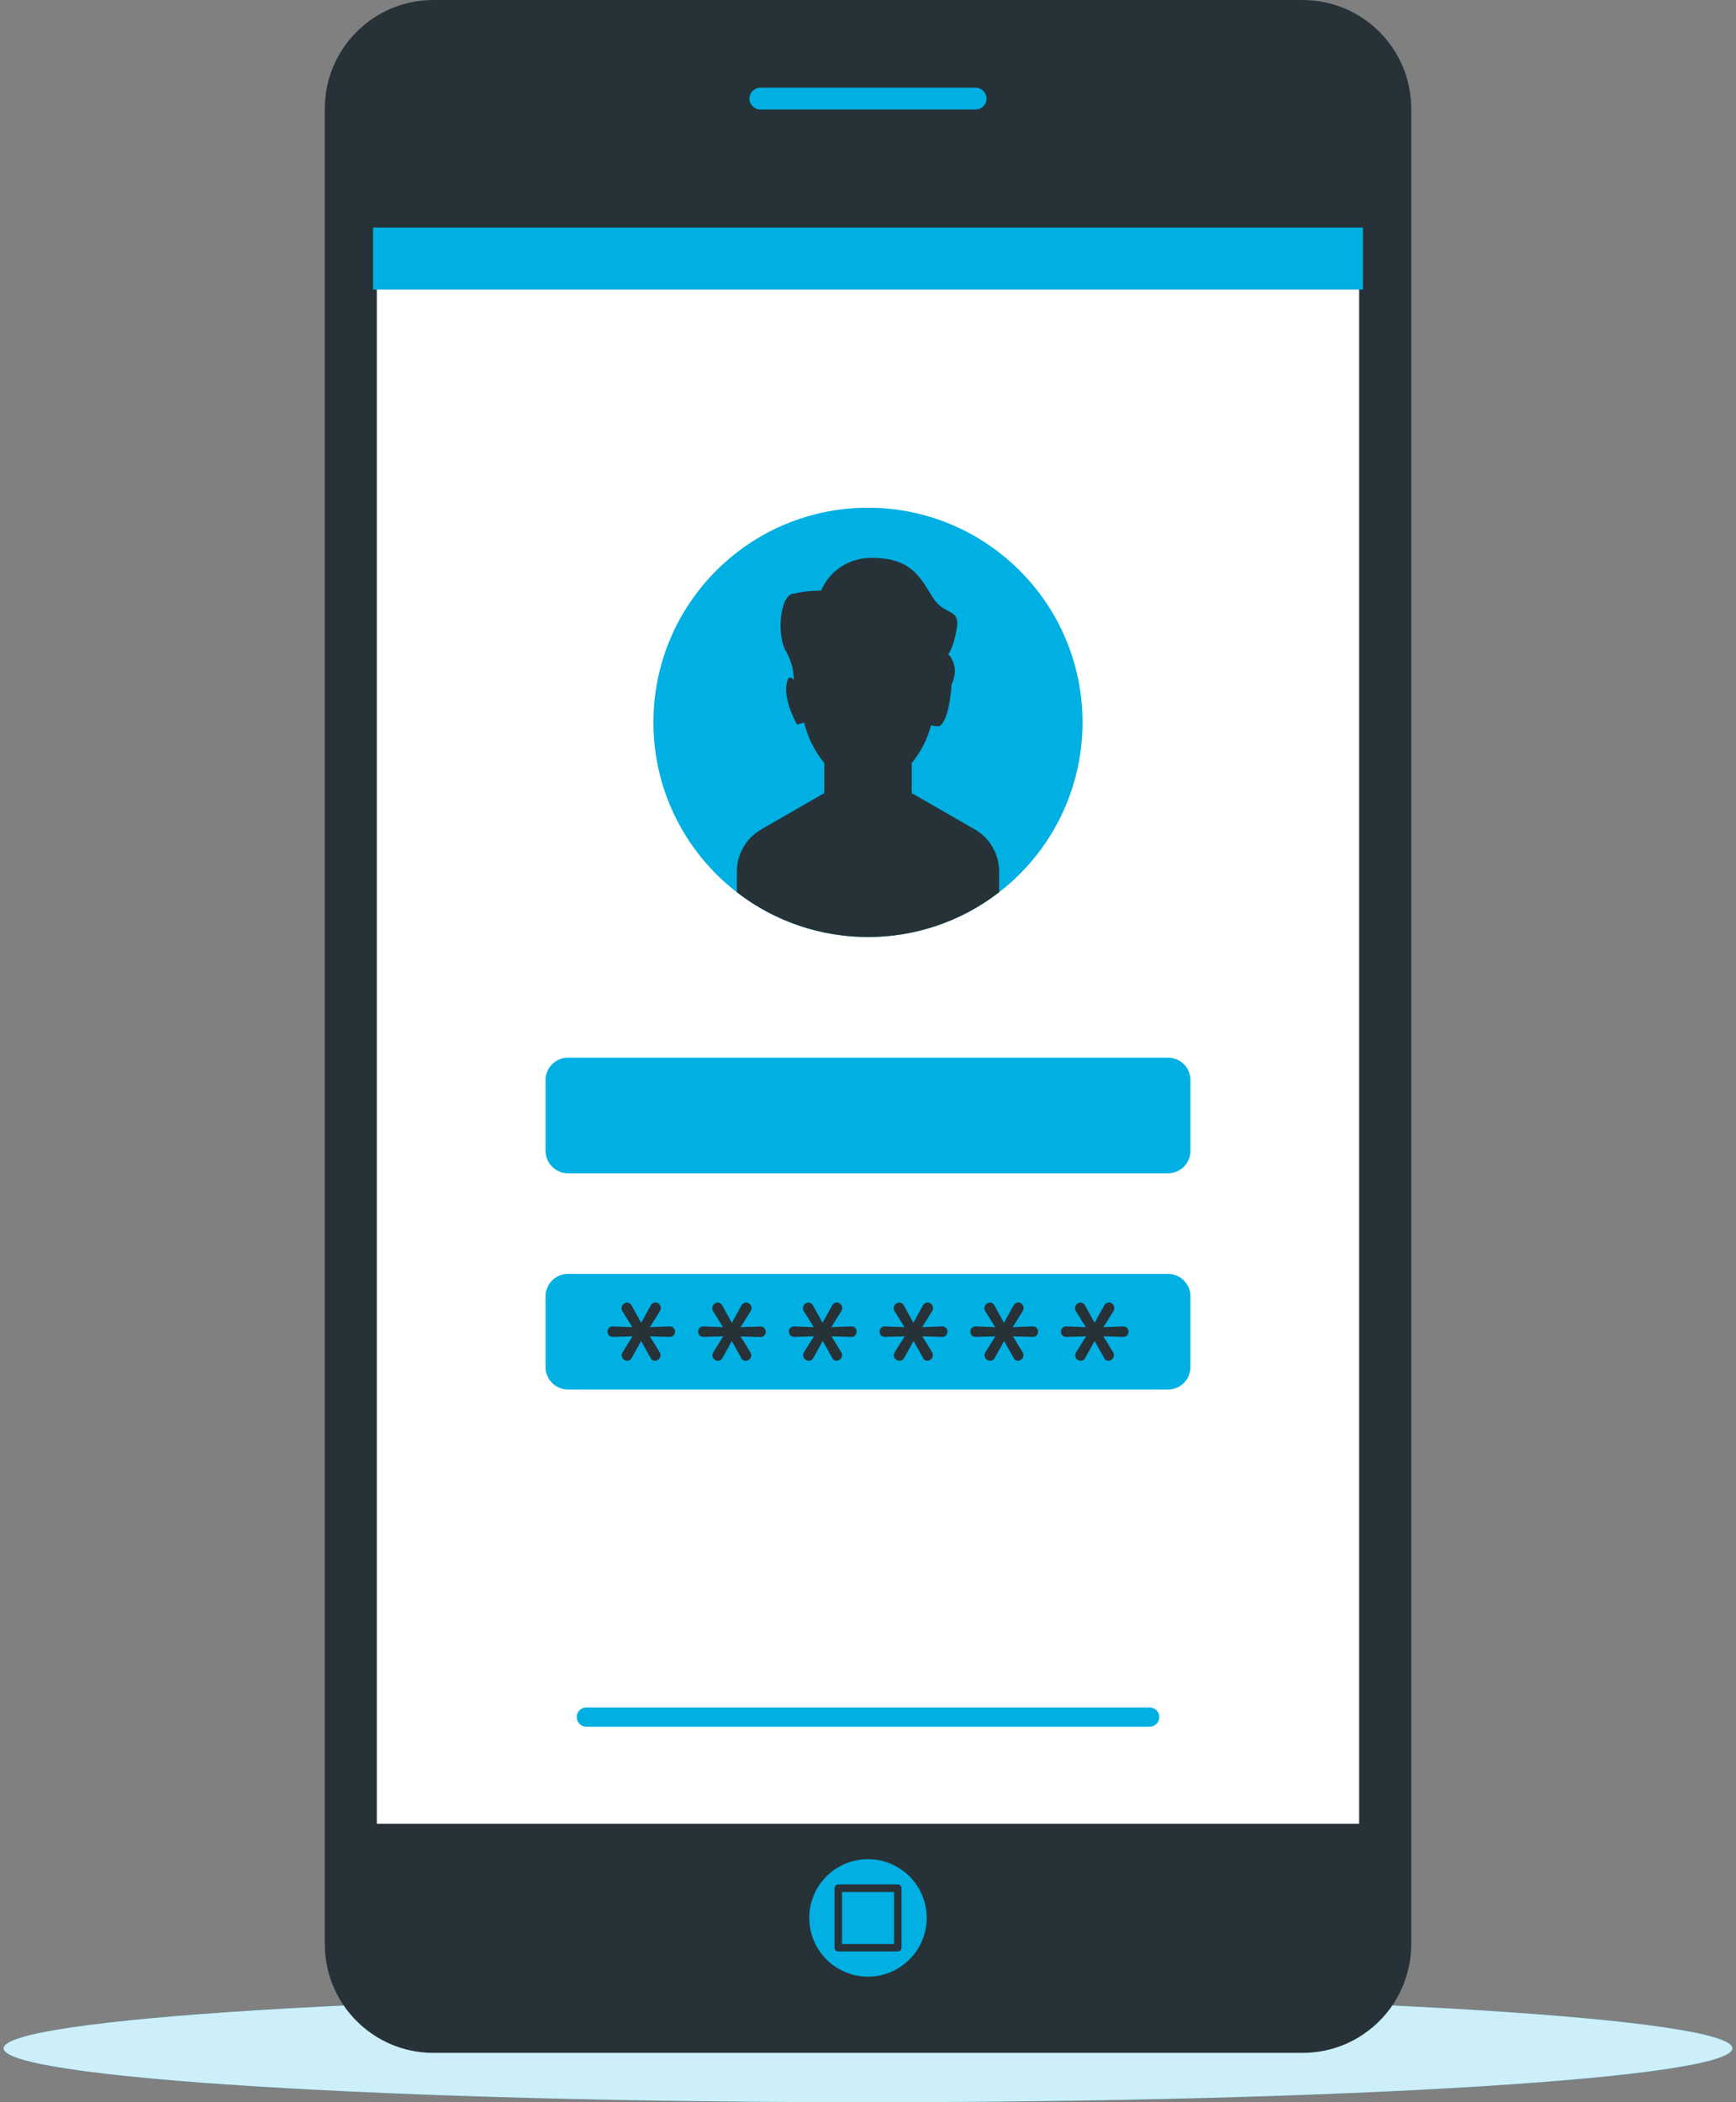
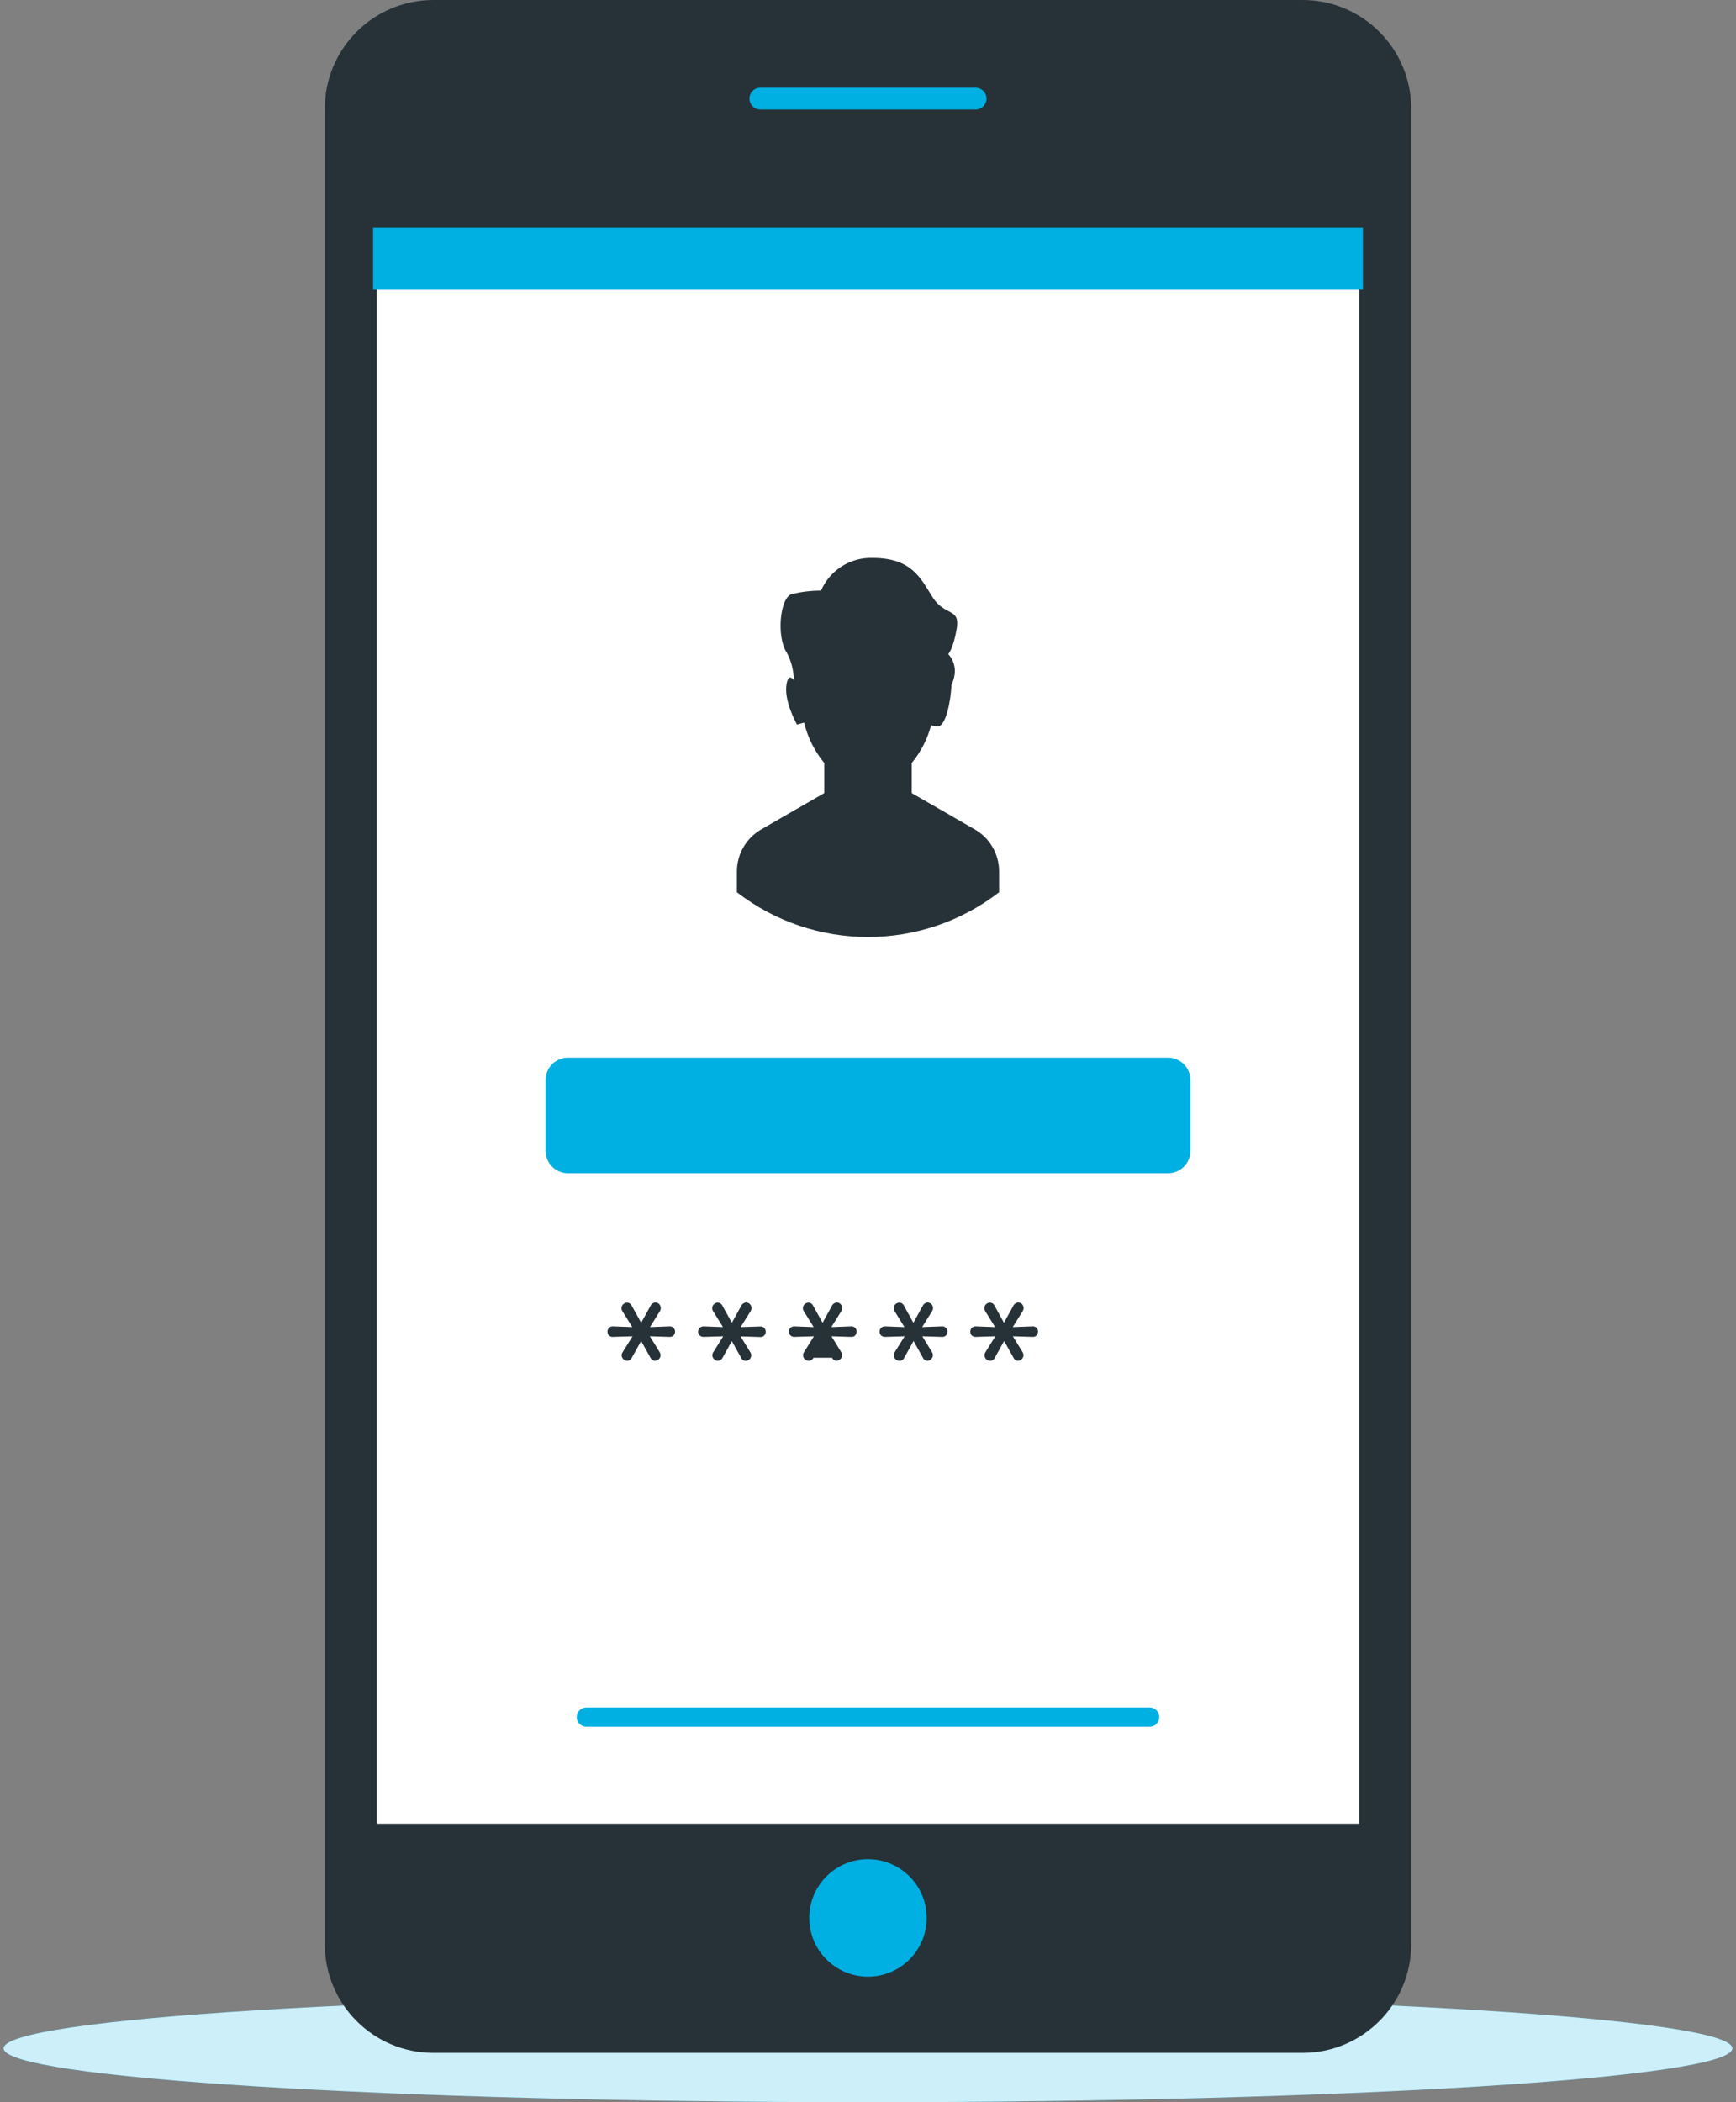
<svg xmlns="http://www.w3.org/2000/svg" width="114" height="138" viewBox="0 0 114 138" fill="none">
  <rect x="0" y="0" width="114" height="138" fill="#808080" stroke="none" />
  <path d="M57 138C88.349 138 113.761 136.417 113.761 134.464C113.761 132.511 88.349 130.928 57 130.928C25.652 130.928 0.239 132.511 0.239 134.464C0.239 136.417 25.652 138 57 138Z" fill="#00B0E3" />
  <g opacity="0.8">
    <path d="M57 138C88.349 138 113.761 136.417 113.761 134.464C113.761 132.511 88.349 130.928 57 130.928C25.652 130.928 0.239 132.511 0.239 134.464C0.239 136.417 25.652 138 57 138Z" fill="white" />
  </g>
  <path d="M85.537 0H28.463C24.523 0 21.329 3.194 21.329 7.135V127.627C21.329 131.567 24.523 134.761 28.463 134.761H85.537C89.477 134.761 92.671 131.567 92.671 127.627V7.135C92.671 3.194 89.477 0 85.537 0Z" fill="#263238" />
  <path d="M89.499 14.799H24.498V119.964H89.499V14.799Z" fill="white" />
  <path d="M89.745 120.21H24.252V14.553H89.745V120.21ZM24.744 119.718H89.253V15.045H24.744V119.718Z" fill="#263238" />
-   <path d="M56.998 61.509C64.779 61.509 71.087 55.201 71.087 47.419C71.087 39.638 64.779 33.33 56.998 33.33C49.217 33.33 42.909 39.638 42.909 47.419C42.909 55.201 49.217 61.509 56.998 61.509Z" fill="#00B0E3" />
  <path d="M75.497 113.351H38.506C38.157 113.351 37.874 113.072 37.871 112.723C37.871 112.37 38.15 112.088 38.498 112.084C38.498 112.084 38.502 112.084 38.506 112.084H75.497C75.846 112.084 76.129 112.367 76.129 112.716C76.129 113.068 75.846 113.351 75.497 113.351Z" fill="#00B0E3" />
  <path d="M76.702 69.43H37.298C36.485 69.43 35.826 70.089 35.826 70.902V75.547C35.826 76.36 36.485 77.02 37.298 77.02H76.702C77.515 77.02 78.174 76.36 78.174 75.547V70.902C78.174 70.089 77.515 69.43 76.702 69.43Z" fill="#00B0E3" />
-   <path d="M76.702 83.625H37.298C36.485 83.625 35.826 84.284 35.826 85.097V89.743C35.826 90.556 36.485 91.215 37.298 91.215H76.702C77.515 91.215 78.174 90.556 78.174 89.743V85.097C78.174 84.284 77.515 83.625 76.702 83.625Z" fill="#00B0E3" />
  <path d="M64.015 54.449L59.87 52.062V50.09C60.468 49.363 60.905 48.515 61.144 47.604C61.287 47.656 61.438 47.681 61.588 47.681C62.102 47.681 62.429 46.088 62.484 44.949C63.083 43.682 62.267 42.941 62.267 42.941C62.267 42.941 62.605 42.603 62.829 41.248C63.053 39.893 62.04 40.459 61.25 39.217C60.461 37.976 59.895 36.625 57.303 36.625C55.842 36.577 54.498 37.425 53.917 38.769C53.271 38.769 52.629 38.846 52.001 38.993C51.208 39.217 50.983 41.813 51.659 42.831C51.96 43.385 52.122 44.009 52.129 44.641C51.949 44.421 51.762 44.362 51.659 44.861C51.435 45.989 52.339 47.567 52.339 47.567L52.805 47.435C53.04 48.408 53.492 49.315 54.13 50.09V52.062L49.985 54.449C49.001 55.018 48.391 56.068 48.391 57.206V58.572C53.462 62.49 60.538 62.49 65.609 58.572V57.206C65.609 56.068 65.003 55.018 64.015 54.449Z" fill="#263238" />
  <path d="M41.19 89.328C41.095 89.328 41.003 89.288 40.937 89.222C40.863 89.156 40.823 89.064 40.823 88.965C40.823 88.898 40.841 88.832 40.878 88.777L41.539 87.72L40.25 87.76C40.151 87.768 40.056 87.731 39.986 87.661C39.861 87.522 39.861 87.312 39.986 87.173C40.056 87.099 40.151 87.062 40.25 87.07L41.521 87.118L40.867 86.064C40.83 86.005 40.812 85.939 40.812 85.873C40.812 85.774 40.852 85.682 40.926 85.616C40.992 85.55 41.084 85.509 41.179 85.509C41.308 85.509 41.422 85.583 41.477 85.7L42.105 86.835L42.725 85.708C42.784 85.586 42.909 85.506 43.044 85.502C43.14 85.502 43.228 85.542 43.291 85.612C43.357 85.682 43.393 85.777 43.393 85.873C43.393 85.935 43.375 85.998 43.346 86.053L42.681 87.118L43.97 87.07C44.069 87.062 44.164 87.099 44.234 87.173C44.297 87.239 44.33 87.323 44.33 87.415C44.33 87.507 44.297 87.595 44.234 87.661C44.164 87.731 44.069 87.768 43.97 87.76L42.674 87.72L43.32 88.766C43.357 88.825 43.375 88.891 43.375 88.961C43.375 89.163 43.21 89.328 43.008 89.328C42.879 89.328 42.765 89.247 42.714 89.13L42.101 88.028L41.491 89.13C41.436 89.247 41.319 89.325 41.19 89.328Z" fill="#263238" />
  <path d="M47.146 89.328C47.051 89.328 46.959 89.288 46.893 89.222C46.819 89.156 46.779 89.064 46.779 88.965C46.779 88.898 46.797 88.832 46.834 88.777L47.495 87.72L46.21 87.76C46.111 87.764 46.015 87.727 45.942 87.661C45.806 87.522 45.81 87.301 45.949 87.169C46.019 87.103 46.114 87.066 46.21 87.07L47.477 87.118L46.823 86.064C46.786 86.005 46.768 85.939 46.768 85.873C46.768 85.774 46.809 85.682 46.882 85.616C46.948 85.55 47.04 85.509 47.135 85.509C47.264 85.509 47.378 85.583 47.433 85.7L48.061 86.835L48.681 85.708C48.74 85.586 48.865 85.506 49.001 85.502C49.096 85.502 49.184 85.542 49.247 85.612C49.316 85.682 49.353 85.774 49.353 85.873C49.353 85.935 49.335 85.998 49.302 86.053L48.637 87.118L49.93 87.077C50.029 87.07 50.124 87.107 50.19 87.18C50.253 87.246 50.286 87.331 50.286 87.422C50.286 87.514 50.253 87.602 50.19 87.668C50.121 87.738 50.025 87.775 49.93 87.768L48.63 87.727L49.276 88.774C49.313 88.832 49.331 88.898 49.331 88.968C49.331 89.17 49.166 89.335 48.964 89.335C48.835 89.335 48.722 89.255 48.67 89.137L48.057 88.036L47.447 89.137C47.389 89.251 47.275 89.325 47.146 89.328Z" fill="#263238" />
-   <path d="M53.106 89.328C53.011 89.328 52.919 89.288 52.849 89.222C52.776 89.156 52.735 89.064 52.735 88.965C52.735 88.898 52.754 88.832 52.79 88.777L53.451 87.72L52.166 87.76C51.975 87.768 51.81 87.617 51.803 87.426C51.799 87.334 51.832 87.243 51.898 87.173C51.968 87.103 52.067 87.062 52.166 87.07L53.433 87.118L52.779 86.064C52.742 86.005 52.724 85.939 52.724 85.873C52.724 85.774 52.768 85.682 52.838 85.616C52.908 85.55 53 85.509 53.095 85.509C53.22 85.509 53.334 85.586 53.389 85.7L54.017 86.835L54.637 85.708C54.696 85.586 54.821 85.506 54.957 85.502C55.052 85.502 55.14 85.542 55.203 85.612C55.273 85.682 55.309 85.774 55.309 85.873C55.309 85.935 55.291 85.998 55.258 86.053L54.593 87.118L55.886 87.07C56.069 87.052 56.235 87.184 56.253 87.367C56.253 87.382 56.253 87.397 56.253 87.415C56.253 87.507 56.22 87.595 56.161 87.661C56.091 87.731 55.996 87.768 55.897 87.76L54.601 87.72L55.243 88.766C55.28 88.825 55.298 88.891 55.298 88.961C55.298 89.06 55.254 89.152 55.184 89.218C55.118 89.288 55.03 89.328 54.935 89.328C54.806 89.328 54.692 89.247 54.645 89.13L54.028 88.028L53.418 89.13C53.363 89.251 53.238 89.328 53.106 89.328Z" fill="#263238" />
+   <path d="M53.106 89.328C53.011 89.328 52.919 89.288 52.849 89.222C52.776 89.156 52.735 89.064 52.735 88.965C52.735 88.898 52.754 88.832 52.79 88.777L53.451 87.72L52.166 87.76C51.975 87.768 51.81 87.617 51.803 87.426C51.799 87.334 51.832 87.243 51.898 87.173C51.968 87.103 52.067 87.062 52.166 87.07L53.433 87.118L52.779 86.064C52.742 86.005 52.724 85.939 52.724 85.873C52.724 85.774 52.768 85.682 52.838 85.616C52.908 85.55 53 85.509 53.095 85.509C53.22 85.509 53.334 85.586 53.389 85.7L54.017 86.835L54.637 85.708C54.696 85.586 54.821 85.506 54.957 85.502C55.052 85.502 55.14 85.542 55.203 85.612C55.273 85.682 55.309 85.774 55.309 85.873C55.309 85.935 55.291 85.998 55.258 86.053L54.593 87.118L55.886 87.07C56.069 87.052 56.235 87.184 56.253 87.367C56.253 87.382 56.253 87.397 56.253 87.415C56.253 87.507 56.22 87.595 56.161 87.661C56.091 87.731 55.996 87.768 55.897 87.76L54.601 87.72L55.243 88.766C55.28 88.825 55.298 88.891 55.298 88.961C55.298 89.06 55.254 89.152 55.184 89.218C55.118 89.288 55.03 89.328 54.935 89.328C54.806 89.328 54.692 89.247 54.645 89.13L53.418 89.13C53.363 89.251 53.238 89.328 53.106 89.328Z" fill="#263238" />
  <path d="M59.062 89.328C58.967 89.328 58.875 89.288 58.805 89.222C58.735 89.156 58.695 89.06 58.695 88.965C58.695 88.898 58.713 88.832 58.746 88.777L59.407 87.72L58.122 87.76C58.023 87.764 57.927 87.727 57.854 87.661C57.729 87.522 57.729 87.312 57.854 87.173C57.927 87.103 58.023 87.066 58.122 87.07L59.392 87.118L58.742 86.064C58.706 86.005 58.687 85.939 58.687 85.873C58.687 85.774 58.731 85.682 58.801 85.616C58.871 85.55 58.963 85.509 59.058 85.509C59.187 85.509 59.301 85.583 59.356 85.7L59.98 86.835L60.6 85.708C60.659 85.586 60.784 85.506 60.92 85.502C61.016 85.502 61.104 85.542 61.166 85.612C61.236 85.682 61.273 85.774 61.273 85.873C61.273 85.935 61.254 85.998 61.221 86.053L60.556 87.118L61.849 87.07C62.033 87.052 62.198 87.184 62.216 87.367C62.216 87.382 62.216 87.397 62.216 87.415C62.216 87.507 62.183 87.595 62.124 87.661C62.055 87.731 61.959 87.768 61.86 87.76L60.564 87.72L61.206 88.766C61.243 88.825 61.261 88.891 61.261 88.961C61.261 89.06 61.221 89.152 61.148 89.218C61.082 89.288 60.993 89.328 60.898 89.328C60.769 89.328 60.656 89.247 60.608 89.13L59.991 88.028L59.381 89.13C59.323 89.255 59.198 89.332 59.062 89.328Z" fill="#263238" />
  <path d="M65.017 89.328C64.922 89.328 64.83 89.288 64.76 89.222C64.643 89.104 64.621 88.921 64.705 88.777L65.363 87.72L64.078 87.76C63.978 87.764 63.883 87.727 63.809 87.661C63.685 87.522 63.685 87.312 63.809 87.173C63.883 87.103 63.978 87.066 64.078 87.07L65.348 87.118L64.694 86.064C64.658 86.005 64.639 85.939 64.639 85.873C64.639 85.777 64.68 85.682 64.749 85.616C64.819 85.55 64.911 85.509 65.007 85.509C65.135 85.509 65.249 85.583 65.304 85.7L65.928 86.835L66.549 85.708C66.608 85.586 66.732 85.506 66.868 85.502C66.964 85.502 67.055 85.542 67.118 85.612C67.184 85.682 67.221 85.777 67.221 85.873C67.221 85.935 67.202 85.998 67.169 86.053L66.505 87.118L67.797 87.07C67.981 87.052 68.146 87.184 68.164 87.367C68.164 87.382 68.164 87.397 68.164 87.415C68.164 87.507 68.131 87.595 68.073 87.661C68.003 87.731 67.907 87.768 67.808 87.76L66.512 87.72L67.155 88.766C67.191 88.825 67.21 88.891 67.21 88.961C67.21 89.06 67.169 89.152 67.096 89.218C67.03 89.288 66.942 89.328 66.846 89.328C66.718 89.328 66.604 89.247 66.556 89.13L65.939 88.028L65.33 89.13C65.275 89.251 65.15 89.328 65.017 89.328Z" fill="#263238" />
-   <path d="M70.974 89.328C70.878 89.328 70.787 89.288 70.72 89.222C70.647 89.156 70.606 89.064 70.606 88.965C70.606 88.898 70.625 88.832 70.662 88.777L71.319 87.72L70.034 87.76C69.846 87.775 69.681 87.632 69.666 87.444C69.666 87.433 69.666 87.422 69.666 87.415C69.666 87.323 69.703 87.239 69.766 87.173C69.835 87.099 69.931 87.062 70.03 87.07L71.3 87.118L70.647 86.064C70.61 86.005 70.592 85.939 70.592 85.873C70.592 85.777 70.632 85.682 70.702 85.616C70.772 85.55 70.864 85.509 70.959 85.509C71.088 85.509 71.201 85.583 71.257 85.7L71.881 86.835L72.505 85.708C72.564 85.586 72.685 85.506 72.821 85.502C72.916 85.502 73.008 85.542 73.07 85.612C73.136 85.682 73.173 85.777 73.173 85.873C73.173 85.935 73.155 85.998 73.126 86.053L72.461 87.118L73.75 87.07C73.849 87.062 73.944 87.099 74.014 87.173C74.076 87.239 74.11 87.323 74.11 87.415C74.11 87.507 74.076 87.595 74.014 87.661C73.944 87.731 73.849 87.768 73.75 87.76L72.454 87.72L73.096 88.766C73.133 88.825 73.151 88.891 73.151 88.961C73.151 89.056 73.111 89.152 73.041 89.218C72.975 89.288 72.883 89.325 72.788 89.328C72.659 89.328 72.545 89.247 72.498 89.13L71.881 88.028L71.271 89.13C71.216 89.247 71.102 89.325 70.974 89.328Z" fill="#263238" />
  <path d="M89.499 14.938H24.498V19.01H89.499V14.938Z" fill="#00B0E3" />
  <path d="M64.067 7.436H49.93C49.397 7.436 48.968 7.006 48.968 6.474C48.968 5.941 49.397 5.512 49.93 5.512H64.067C64.599 5.512 65.029 5.941 65.029 6.474C65.029 7.006 64.599 7.436 64.067 7.436Z" fill="#00B0E3" />
  <path d="M64.067 7.682H49.93C49.265 7.682 48.722 7.138 48.722 6.474C48.722 5.809 49.265 5.266 49.93 5.266H64.067C64.731 5.266 65.275 5.809 65.275 6.474C65.275 7.138 64.731 7.682 64.067 7.682ZM49.93 5.758C49.533 5.758 49.214 6.081 49.214 6.474C49.214 6.867 49.537 7.19 49.93 7.19H64.067C64.463 7.19 64.783 6.867 64.783 6.474C64.783 6.081 64.46 5.758 64.067 5.758H49.93Z" fill="#263238" />
  <path d="M60.854 125.904C60.854 123.774 59.132 122.049 57.002 122.045C54.872 122.041 53.146 123.767 53.143 125.897C53.143 128.027 54.865 129.752 56.995 129.756H57.002C59.128 129.756 60.85 128.03 60.854 125.904Z" fill="#00B0E3" />
  <path d="M58.955 123.951H55.048V127.858H58.955V123.951Z" fill="#00B0E3" />
-   <path d="M58.955 128.104H55.048C54.912 128.104 54.802 127.994 54.802 127.858V123.951C54.802 123.815 54.912 123.705 55.048 123.705H58.955C59.091 123.705 59.201 123.815 59.201 123.951V127.858C59.201 127.994 59.091 128.104 58.955 128.104ZM55.294 127.612H58.709V124.197H55.294V127.612Z" fill="#263238" />
</svg>